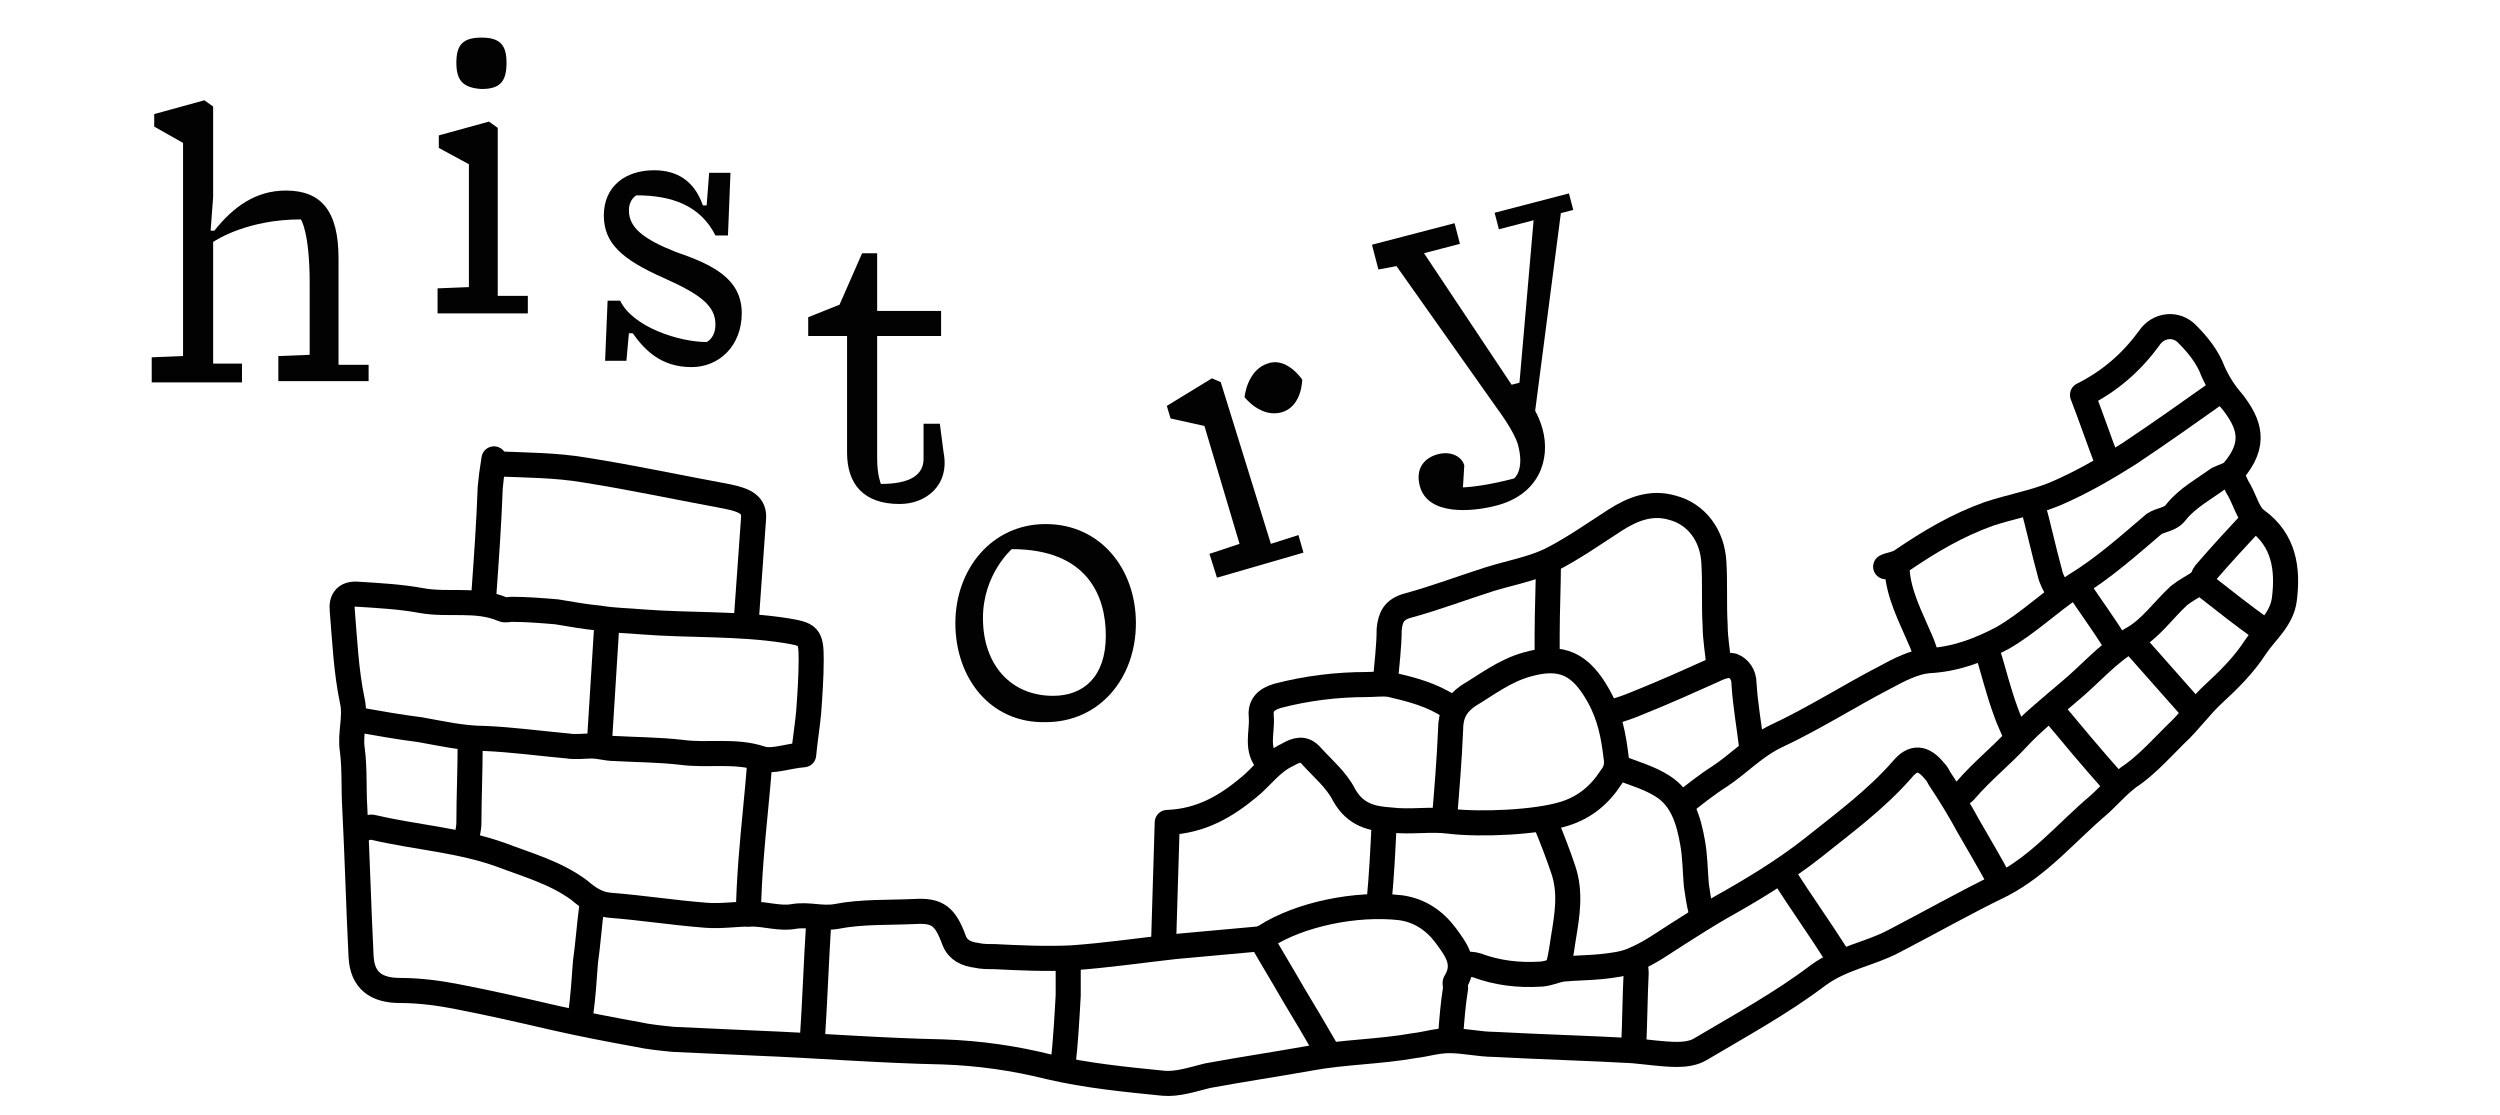
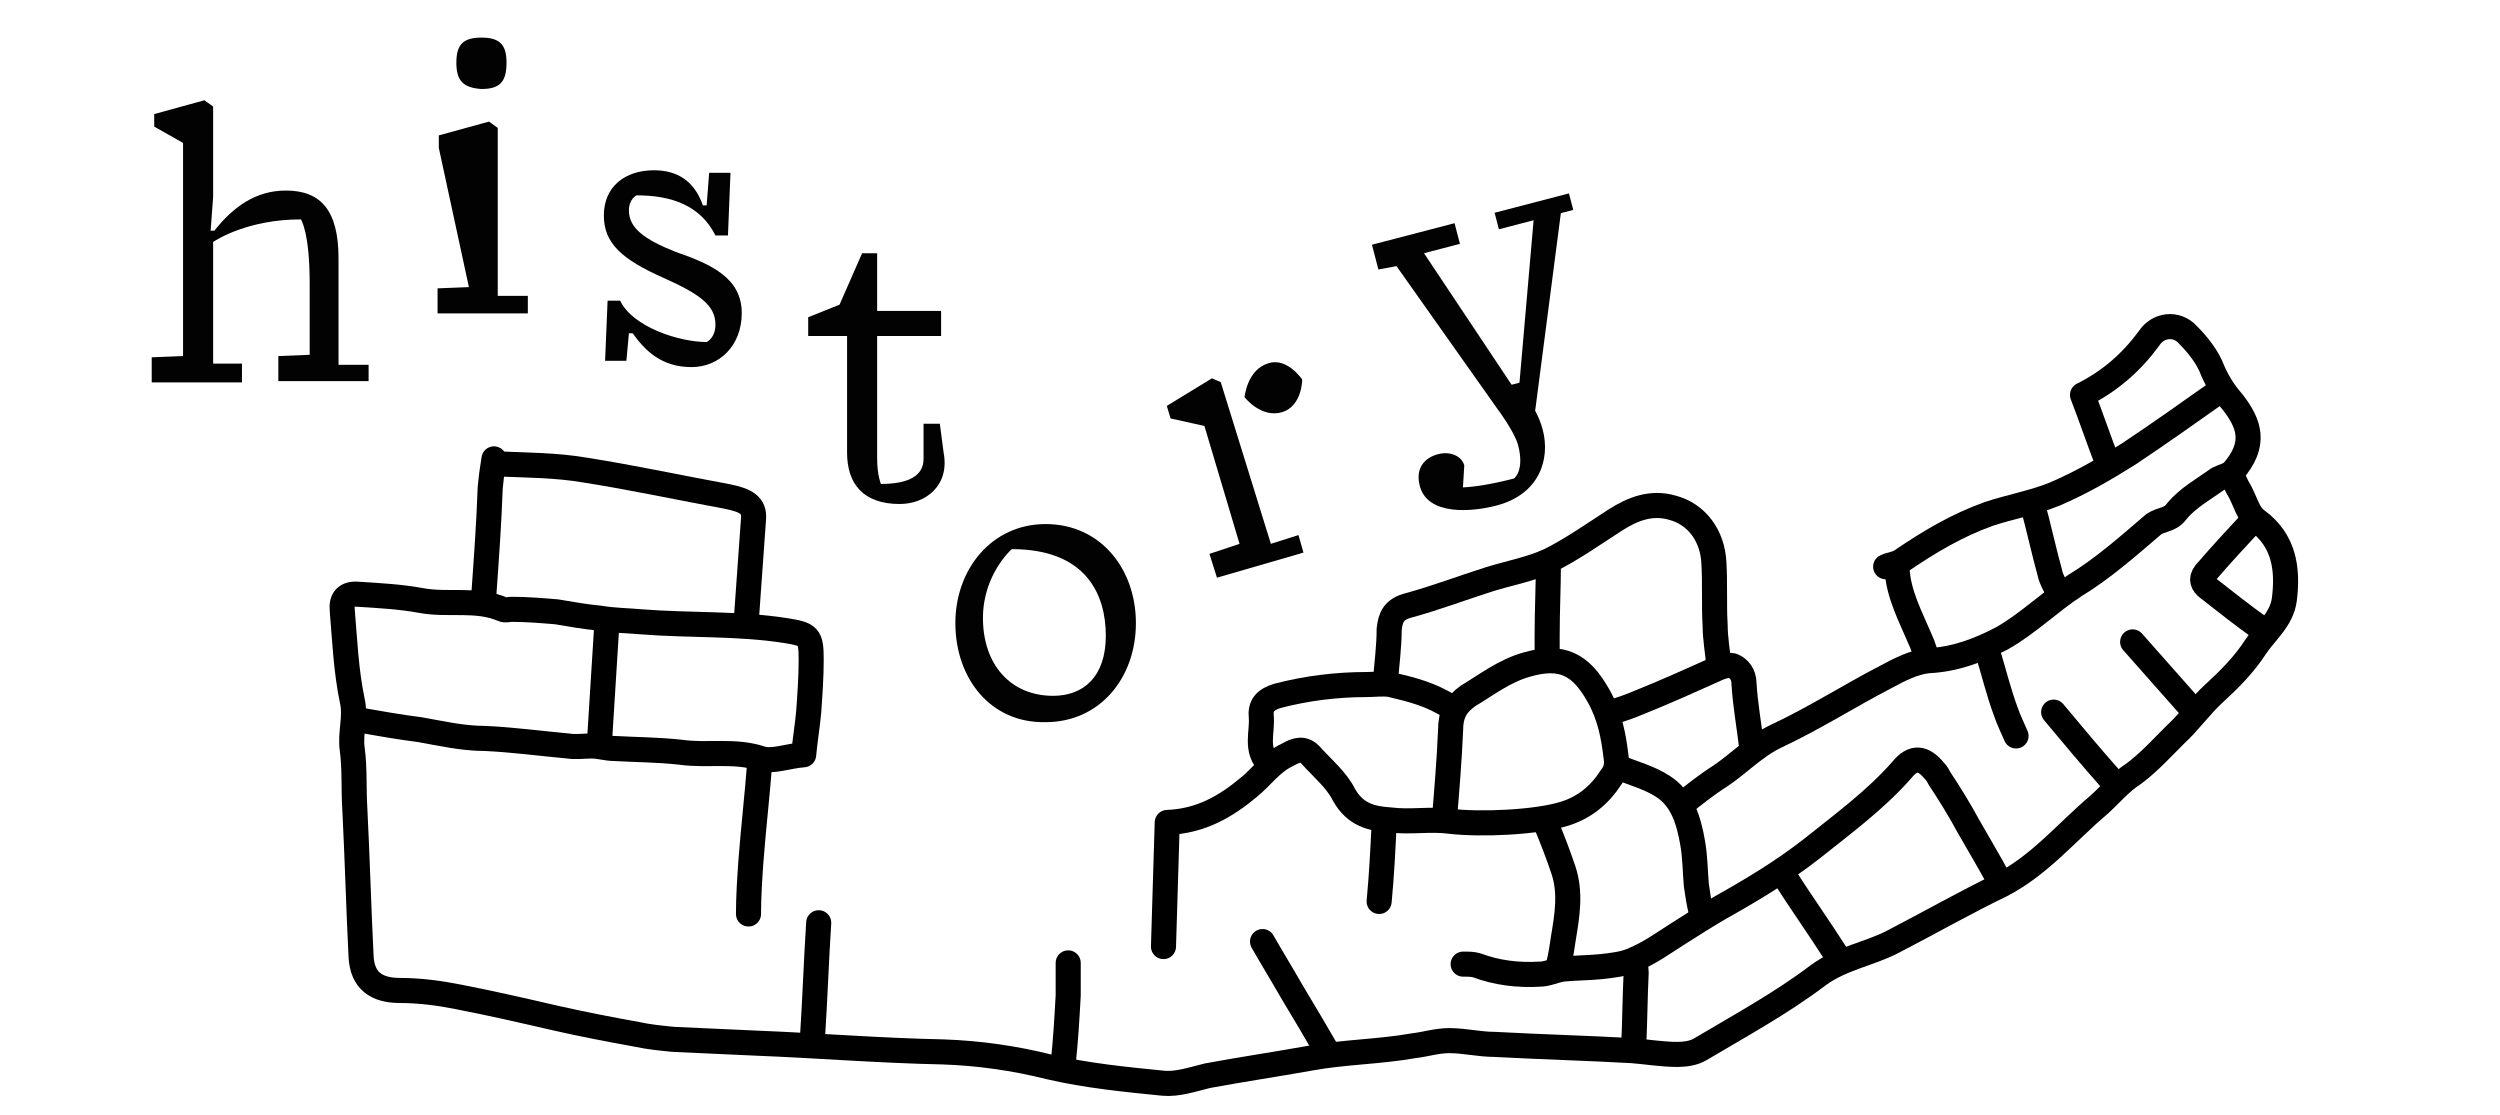
<svg xmlns="http://www.w3.org/2000/svg" xmlns:ns1="http://sodipodi.sourceforge.net/DTD/sodipodi-0.dtd" xmlns:ns2="http://www.inkscape.org/namespaces/inkscape" version="1.1" id="Calque_1" x="0px" y="0px" viewBox="0 0 199.4 88.926" xml:space="preserve" ns1:docname="chapo_historique_en.svg" width="199.4" height="88.926" ns2:version="1.4 (e7c3feb100, 2024-10-09)">
  <defs id="defs99">
    <rect x="229.607" y="19.8" width="60.543" height="71.205" id="rect1" />
  </defs>
  <ns1:namedview pagecolor="#ffffff" bordercolor="#666666" borderopacity="1" objecttolerance="10" gridtolerance="10" guidetolerance="10" ns2:pageopacity="0" ns2:pageshadow="2" ns2:window-width="1892" ns2:window-height="983" id="namedview97" showgrid="false" ns2:zoom="4.3011087" ns2:cx="97.067995" ns2:cy="61.960768" ns2:window-x="26" ns2:window-y="23" ns2:window-maximized="0" ns2:current-layer="g94" ns2:document-rotation="0" ns2:showpageshadow="2" ns2:pagecheckerboard="0" ns2:deskcolor="#d1d1d1" />
  <style type="text/css" id="style2">.st0{fill:#FFFFFF;}	.st1{fill:none;stroke:#000000;stroke-width:2;stroke-linecap:round;stroke-linejoin:round;stroke-miterlimit:10;}	.st2{fill:#020203;}</style>
  <g id="g94" transform="translate(0,-53.401)">
    <path d="m 290.05,26.961 v -0.8 h -3.6 v 0.8 h 1.68 l -2.56,7.2 h -0.38 l -2.42,-7 h 1.74 v -1 h -4 v 1.2 l 0.86,0.06 2.88,7.64 c 0,0 0.52,1.26 0.52,1.92 0,1.24 -0.58,1.46 -0.58,1.46 -1.16,0 -1.96,-0.1 -2.42,-0.2 l 0.32,-0.98 c 0,-0.42 -0.42,-0.82 -1.06,-0.82 -0.62,0 -1.2,0.34 -1.2,1.22 0,1.46 2.06,1.8 3.24,1.8 2.1,0 3,-1.48 3,-2.88 0,-0.4 -0.06,-0.72 -0.12,-0.96 l 3.5,-8.66 z" id="text1" style="font-size:20px;line-height:1;font-family:Villa;-inkscape-font-specification:Villa;text-align:end;text-anchor:end;white-space:pre;fill:#020203;stroke-width:0.378;stroke-opacity:0.212" transform="matrix(1.647,-0.429,0.429,1.647,-363.796,150.171)" aria-label="y" />
    <g id="g72">
      <g id="g70">
        <path class="st1" d="m 59.5,103.2 c 0.2,-2.8 0.4,-5.6 0.6,-8.4 C 60.2,93.7 59.5,93.3 58,93 54.2,92.3 50.5,91.5 46.7,90.9 44.4,90.5 42,90.5 39.6,90.4" id="path6" />
        <path class="st1" d="m 137.1,106.5 c -0.1,-1.1 -0.3,-2.2 -0.3,-3.2 -0.1,-1.7 0,-3.4 -0.1,-5 -0.1,-2.2 -1.4,-3.9 -3.3,-4.4 -1.7,-0.5 -3.2,0.1 -4.6,1 -1.7,1.1 -3.4,2.3 -5.2,3.2 -1.5,0.7 -3.2,1 -4.8,1.5 -2.2,0.7 -4.3,1.5 -6.5,2.1 -1.1,0.3 -1.4,0.9 -1.5,1.9 0,1.4 -0.2,2.8 -0.3,4.2" id="path8" />
-         <path class="st1" d="m 115.7,136 c 0.1,-1.3 0.2,-2.6 0.4,-3.8 0,-0.2 -0.1,-0.4 0,-0.5 0.9,-1.5 0,-2.6 -0.8,-3.7 -0.9,-1.2 -2.1,-2 -3.6,-2.2 -3.5,-0.4 -8,0.5 -10.8,2.3 -0.2,0.1 -0.4,0.2 -0.6,0.2 -2.2,0.2 -4.4,0.4 -6.6,0.6 -2.7,0.3 -5.4,0.7 -8.2,0.9 -2.1,0.1 -4.2,0 -6.2,-0.1 -0.5,0 -1,0 -1.4,-0.1 -0.8,-0.1 -1.5,-0.4 -1.8,-1.2 -0.7,-1.9 -1.3,-2.4 -3.1,-2.3 -2.1,0.1 -4.3,0 -6.3,0.4 -1.2,0.2 -2.2,-0.2 -3.4,0 -1.1,0.2 -2.2,-0.2 -3.4,-0.2 -1.2,0 -2.4,0.2 -3.6,0.1 -2.6,-0.2 -5.1,-0.6 -7.7,-0.8 -1,-0.1 -1.7,-0.6 -2.4,-1.2 -1.9,-1.4 -4.1,-2 -6.2,-2.8 -3.3,-1.2 -6.8,-1.4 -10.2,-2.2 -0.3,-0.1 -0.6,0.1 -1,0.1" id="path10" />
        <path class="st1" d="m 28.5,110.8 c 1.7,0.3 3.4,0.6 5,0.8 1.7,0.3 3.4,0.7 5.2,0.7 2.2,0.1 4.4,0.4 6.6,0.6 0.6,0.1 1.3,0 1.9,0 0.6,0 1.2,0.2 1.8,0.2 1.8,0.1 3.5,0.1 5.3,0.3 2.1,0.3 4.3,-0.2 6.4,0.5 0.9,0.3 2.1,-0.2 3.4,-0.3 0.1,-1.1 0.3,-2.3 0.4,-3.4 0.1,-1.4 0.2,-2.8 0.2,-4.2 0,-1.9 -0.2,-2 -2,-2.3 -3.8,-0.6 -7.7,-0.4 -11.5,-0.7 -1.1,-0.1 -2.2,-0.1 -3.4,-0.3 -1.1,-0.1 -2.2,-0.3 -3.4,-0.5 -1.2,-0.1 -2.4,-0.2 -3.6,-0.2 -0.2,0 -0.5,0.1 -0.7,0 -2.1,-0.9 -4.3,-0.3 -6.5,-0.7 -1.6,-0.3 -3.4,-0.4 -5,-0.5 -1,-0.1 -1.4,0.4 -1.3,1.3 0.2,2.4 0.3,4.8 0.8,7.2 0.3,1.3 -0.2,2.6 0,3.9 0.2,1.5 0.1,3.1 0.2,4.7 0.2,3.9 0.3,7.8 0.5,11.8 0.1,1.9 1.2,2.7 3.1,2.7 1.5,0 3.1,0.2 4.6,0.5 2.6,0.5 5.2,1.1 7.8,1.7 2.2,0.5 4.3,0.9 6.5,1.3 0.9,0.2 1.9,0.3 2.9,0.4 2.2,0.1 4.4,0.2 6.6,0.3 5,0.2 9.9,0.6 14.9,0.7 2.9,0.1 5.7,0.5 8.5,1.2 3,0.7 6.1,1 9.1,1.3 1.1,0.1 2.3,-0.3 3.5,-0.6 2.7,-0.5 5.4,-0.9 8.2,-1.4 2.7,-0.5 5.5,-0.5 8.3,-1 0.9,-0.1 1.8,-0.4 2.8,-0.4 1.2,0 2.4,0.3 3.6,0.3 3.7,0.2 7.4,0.3 11,0.5 1.2,0.1 2.4,0.3 3.6,0.3 0.6,0 1.3,-0.1 1.8,-0.4 3.2,-1.9 6.5,-3.7 9.4,-5.9 1.9,-1.4 4.1,-1.7 6,-2.7 2.9,-1.5 5.7,-3.1 8.6,-4.5 3.1,-1.6 5.2,-4.2 7.8,-6.4 0.9,-0.8 1.7,-1.8 2.8,-2.5 1.2,-0.9 2.2,-2 3.3,-3.1 1.1,-1 2,-2.3 3.1,-3.3 1.2,-1.1 2.4,-2.3 3.3,-3.7 0.8,-1.2 2.1,-2.2 2.3,-3.8 0.3,-2.4 0,-4.7 -2.2,-6.3 -0.7,-0.5 -0.9,-1.5 -1.4,-2.4 -0.2,-0.3 -0.3,-0.6 -0.5,-1" id="path12" />
        <path class="st1" d="m 115.2,118.8 c 0.2,-2.4 0.4,-4.8 0.5,-7.2 0,-1.2 0.4,-2 1.4,-2.7 1.5,-0.9 2.9,-2 4.7,-2.5 2.8,-0.8 4.3,0 5.7,2.5 0.9,1.6 1.2,3.2 1.4,4.9 0.1,0.6 0,1.1 -0.4,1.6 -0.9,1.4 -2.1,2.4 -3.7,2.9 -2.2,0.7 -6.7,0.9 -9.2,0.6 -1.5,-0.2 -3.1,0.1 -4.7,-0.1 -1.5,-0.1 -2.8,-0.4 -3.7,-2 -0.6,-1.2 -1.7,-2.1 -2.6,-3.1 -0.6,-0.7 -1.2,-0.5 -1.9,-0.1 -1.3,0.6 -2.1,1.8 -3.1,2.6 -1.8,1.5 -3.8,2.7 -6.5,2.8 -0.1,3.3 -0.2,6.6 -0.3,9.9" id="path14" />
        <path class="st1" d="m 115.7,109.8 c -1.5,-1 -3.1,-1.4 -4.8,-1.8 -0.6,-0.1 -1.3,0 -1.9,0 -2.4,0 -4.8,0.3 -7.1,0.9 -1,0.3 -1.4,0.8 -1.3,1.7 0.1,1.2 -0.5,2.6 0.6,3.7" id="path16" />
        <path class="st1" d="m 168.1,90.3 c -0.7,-1.8 -1.3,-3.6 -2,-5.4 2.2,-1.1 3.9,-2.6 5.3,-4.5 0.7,-1.1 2.2,-1.3 3.1,-0.3 0.8,0.8 1.6,1.8 2,2.9 0.4,0.9 0.9,1.7 1.6,2.5 1.3,1.7 1.9,3.3 0,5.5 -0.3,0.3 -0.8,0.4 -1.2,0.6 -1.1,0.8 -2.4,1.5 -3.3,2.6 -0.5,0.7 -1.2,0.6 -1.8,1 -2,1.7 -4,3.5 -6.3,4.9 -2,1.3 -3.7,3 -5.8,4.2 -1.9,1 -3.8,1.7 -5.9,1.8 -1.1,0.1 -2.3,0.7 -3.4,1.3 -2.9,1.5 -5.7,3.3 -8.7,4.7 -1.7,0.8 -3,2.2 -4.5,3.2 -1.1,0.7 -2.1,1.5 -3.1,2.3" id="path18" />
        <path class="st1" d="m 60.6,114.2 c -0.2,2.6 -0.5,5.2 -0.7,7.8 -0.1,1.4 -0.2,2.9 -0.2,4.3" id="path20" />
        <path class="st1" d="m 159.5,123.7 c -0.8,-1.5 -1.7,-3 -2.5,-4.4 -0.7,-1.3 -1.5,-2.6 -2.3,-3.8 -0.1,-0.2 -0.2,-0.4 -0.4,-0.6 -0.9,-1.1 -1.7,-1.2 -2.6,-0.1 -2.1,2.4 -4.7,4.3 -7.2,6.3 -2.3,1.8 -4.8,3.3 -7.3,4.7 -1.2,0.7 -2.3,1.4 -3.4,2.1 -1.1,0.7 -2.2,1.5 -3.4,2 -0.8,0.4 -1.8,0.5 -2.7,0.6 -1,0.1 -2.1,0.1 -3.1,0.2 -0.6,0.1 -1.2,0.4 -1.8,0.4 -1.7,0.1 -3.4,-0.1 -5,-0.7 -0.3,-0.1 -0.7,-0.1 -1.1,-0.1" id="path22" />
        <path class="st1" d="m 39.4,90 c -0.2,1.3 -0.2,1.3 -0.3,2.3 -0.1,2.8 -0.3,5.6 -0.5,8.4 0,0.2 -0.1,0.4 -0.1,0.6" id="path24" />
        <path class="st1" d="m 177,84.6 c -2.4,1.7 -4.8,3.4 -7.2,5 -1.9,1.2 -3.8,2.3 -5.9,3.2 -1.7,0.7 -3.5,1 -5.3,1.6 -2.5,0.9 -4.7,2.2 -6.9,3.7 -0.4,0.3 -0.9,0.3 -1.3,0.5" id="path26" />
        <path class="st1" d="m 48.4,103.2 c -0.2,3.2 -0.4,6.4 -0.6,9.6" id="path28" />
        <path class="st1" d="m 65.3,127 c -0.2,3.1 -0.3,6.2 -0.5,9.2" id="path30" />
-         <path class="st1" d="m 47.2,125.7 c -0.2,1.5 -0.3,3 -0.5,4.4 -0.1,1.4 -0.2,2.9 -0.4,4.3" id="path32" />
        <path class="st1" d="m 139.7,112.9 c -0.2,-1.7 -0.5,-3.3 -0.6,-5 0,-0.7 -0.4,-1.2 -0.9,-1.4 -0.4,-0.1 -1,0.1 -1.4,0.3 -2,0.9 -4,1.8 -6,2.6 -0.7,0.3 -1.5,0.6 -2.3,0.8" id="path34" />
        <path class="st1" d="m 100.7,128.5 c 0.8,1.4 1.6,2.7 2.4,4.1 0.9,1.5 1.8,3 2.6,4.4" id="path36" />
        <path class="st1" d="m 129.1,114.6 c 1.2,0.5 2.4,0.8 3.5,1.5 1.6,1 2.1,2.8 2.4,4.5 0.2,1.1 0.2,2.2 0.3,3.4 0.1,0.7 0.2,1.4 0.4,2.2" id="path38" />
        <path class="st1" d="m 85.2,130.2 c 0,0.9 0,1.8 0,2.6 -0.1,1.8 -0.2,3.6 -0.4,5.4" id="path40" />
-         <path class="st1" d="m 37.5,112.8 c 0,2.1 -0.1,4.2 -0.1,6.2 0,0.6 -0.2,1.1 -0.2,1.7" id="path42" />
        <path class="st1" d="m 123.5,98.2 c 0,2 -0.1,3.9 -0.1,5.9 0,0.6 0,1.1 0,1.7" id="path44" />
        <path class="st1" d="m 151.3,98.7 c 0.1,2.1 1.1,3.9 1.9,5.8 0.2,0.4 0.3,0.9 0.5,1.3" id="path46" />
        <path class="st1" d="m 162.1,93.6 c 0.5,1.8 0.9,3.7 1.4,5.5 0.1,0.5 0.4,1 0.6,1.4" id="path48" />
        <path class="st1" d="m 130.3,130 c 0.1,0.3 0.2,0.6 0.2,1 -0.1,2 -0.1,3.9 -0.2,5.9" id="path50" />
        <path class="st1" d="m 158.5,105.3 c 0.5,1.6 0.9,3.3 1.5,4.9 0.2,0.6 0.5,1.2 0.8,1.9" id="path52" />
        <path class="st1" d="m 142.2,123.1 c 1.4,2.2 2.9,4.3 4.3,6.5" id="path54" />
        <path class="st1" d="m 110.4,119.1 c -0.1,2.1 -0.2,4.1 -0.4,6.2" id="path56" />
        <path class="st1" d="m 123.3,119.1 c 0.5,1.2 1,2.5 1.4,3.7 0.6,1.8 0.3,3.6 0,5.4 -0.1,0.7 -0.2,1.4 -0.4,2.2" id="path58" />
-         <path class="st1" d="m 175.5,99.8 c -0.6,0.4 -1.2,0.7 -1.7,1.1 -1.3,1.2 -2.3,2.7 -3.8,3.5 -1.9,1.1 -3.3,2.8 -5,4.2 -1.4,1.2 -2.9,2.4 -4.1,3.7 -1.3,1.4 -2.8,2.6 -4.1,4.1 -0.2,0.3 -0.6,0.4 -0.9,0.6" id="path60" />
        <path class="st1" d="m 163.8,110.2 c 1.5,1.8 3,3.6 4.6,5.4" id="path62" />
        <path class="st1" d="m 170.1,104.6 c 1.5,1.7 3,3.4 4.6,5.2" id="path64" />
-         <path class="st1" d="m 165.7,100.2 c 1,1.5 2.1,3 3.1,4.6" id="path66" />
        <path class="st1" d="m 179.7,94.9 c -1.3,1.4 -2.6,2.8 -3.8,4.2 -0.4,0.5 -0.2,0.9 0.2,1.2 1.4,1.1 2.8,2.2 4.2,3.2" id="path68" />
      </g>
    </g>
    <path class="st2" d="m 29.4,82.3 v 1.5 h -7.2 v -2 l 2.5,-0.1 V 76 c 0,-4.1 -0.7,-5.1 -0.7,-5.1 -4.2,0 -6.7,1.6 -7,1.8 v 9.7 h 2.3 v 1.5 h -7.2 v -2 l 2.5,-0.1 v -17 l -2.3,-1.3 v -1 l 4,-1.1 0.7,0.5 v 7.2 l -0.2,2.7 h 0.3 c 1.5,-1.9 3.3,-3.2 5.7,-3.2 2.8,0 4.2,1.6 4.2,5.4 v 8.5 h 2.4 z" id="path74" />
-     <path class="st2" d="m 42.1,76.9 v 1.5 h -7.2 v -2 l 2.5,-0.1 V 66.5 L 35,65.2 v -1 l 4,-1.1 0.7,0.5 V 77 h 2.4 z M 36.4,58.4 c 0,-1.4 0.5,-2 2,-2 1.5,0 2,0.6 2,2 0,1.5 -0.5,2.1 -2,2.1 -1.5,-0.1 -2,-0.7 -2,-2.1 z" id="path76" />
+     <path class="st2" d="m 42.1,76.9 v 1.5 h -7.2 v -2 l 2.5,-0.1 L 35,65.2 v -1 l 4,-1.1 0.7,0.5 V 77 h 2.4 z M 36.4,58.4 c 0,-1.4 0.5,-2 2,-2 1.5,0 2,0.6 2,2 0,1.5 -0.5,2.1 -2,2.1 -1.5,-0.1 -2,-0.7 -2,-2.1 z" id="path76" />
    <path class="st2" d="m 59.162,78.381 c 0,2.6 -1.8,4.3 -4,4.3 -2.4,0 -3.7,-1.3 -4.7,-2.7 h -0.3 l -0.2,2.2 h -1.7 l 0.2,-4.8 h 1 c 1,2.1 4.7,3.3 6.9,3.3 0,0 0.7,-0.3 0.7,-1.4 0,-1.5 -1.2,-2.4 -4.1,-3.7 -3.4,-1.5 -4.8,-2.8 -4.8,-5 0,-2.3 1.7,-3.6 4,-3.6 1.8,0 3.2,0.8 3.9,2.8 h 0.3 l 0.2,-2.6 h 1.7 l -0.2,5 h -1 c -1.2,-2.4 -3.5,-3.2 -6.3,-3.2 0,0 -0.6,0.3 -0.6,1.2 0,1.4 1.2,2.3 3.7,3.3 2.9,1 5.3,2.1 5.3,4.9 z" id="path78" />
    <path class="st2" d="m 71.762,93.6 c -2.9,0 -4.2,-1.6 -4.2,-4.1 v -9.3 h -3.1 v -1.5 l 2.5,-1 1.8,-4.1 h 1.2 v 4.6 h 5.1 v 2 h -5.1 V 90 c 0,1.3 0.3,2 0.3,2 2.3,0 3.4,-0.7 3.4,-2 v -2.8 h 1.3 l 0.3,2.3 c 0.5,2.6 -1.4,4.1 -3.5,4.1 z" id="path80" />
    <path class="st2" d="m 76.2,103.1 c 0,-4.3 2.9,-7.9 7.2,-7.9 4.4,0 7.2,3.6 7.2,7.9 0,4.4 -2.9,7.9 -7.2,7.9 -4.4,0.1 -7.2,-3.5 -7.2,-7.9 z m 4.5,-5.9 c 0,0 -2.3,2 -2.3,5.5 0,3.7 2.2,6.2 5.6,6.2 2.4,0 4.2,-1.5 4.2,-4.8 0,-3.2 -1.5,-6.9 -7.5,-6.9 z" id="path82" />
    <path class="st2" d="m 101.365,96.777 2.2,-0.7 0.4,1.4 -6.9,2 -0.6,-1.9 2.4,-0.8 -2.8,-9.4 -2.7,-0.6 -0.3,-1 3.6,-2.2 0.7,0.3 v 0 z m 2.5,-13.1 c 0,0 0,2.1 -1.6,2.6 -1.7,0.5 -3,-1.2 -3,-1.2 0,0 0.2,-2.2 1.9,-2.7 1.5,-0.5 2.7,1.3 2.7,1.3 z" id="path84" />
  </g>
</svg>